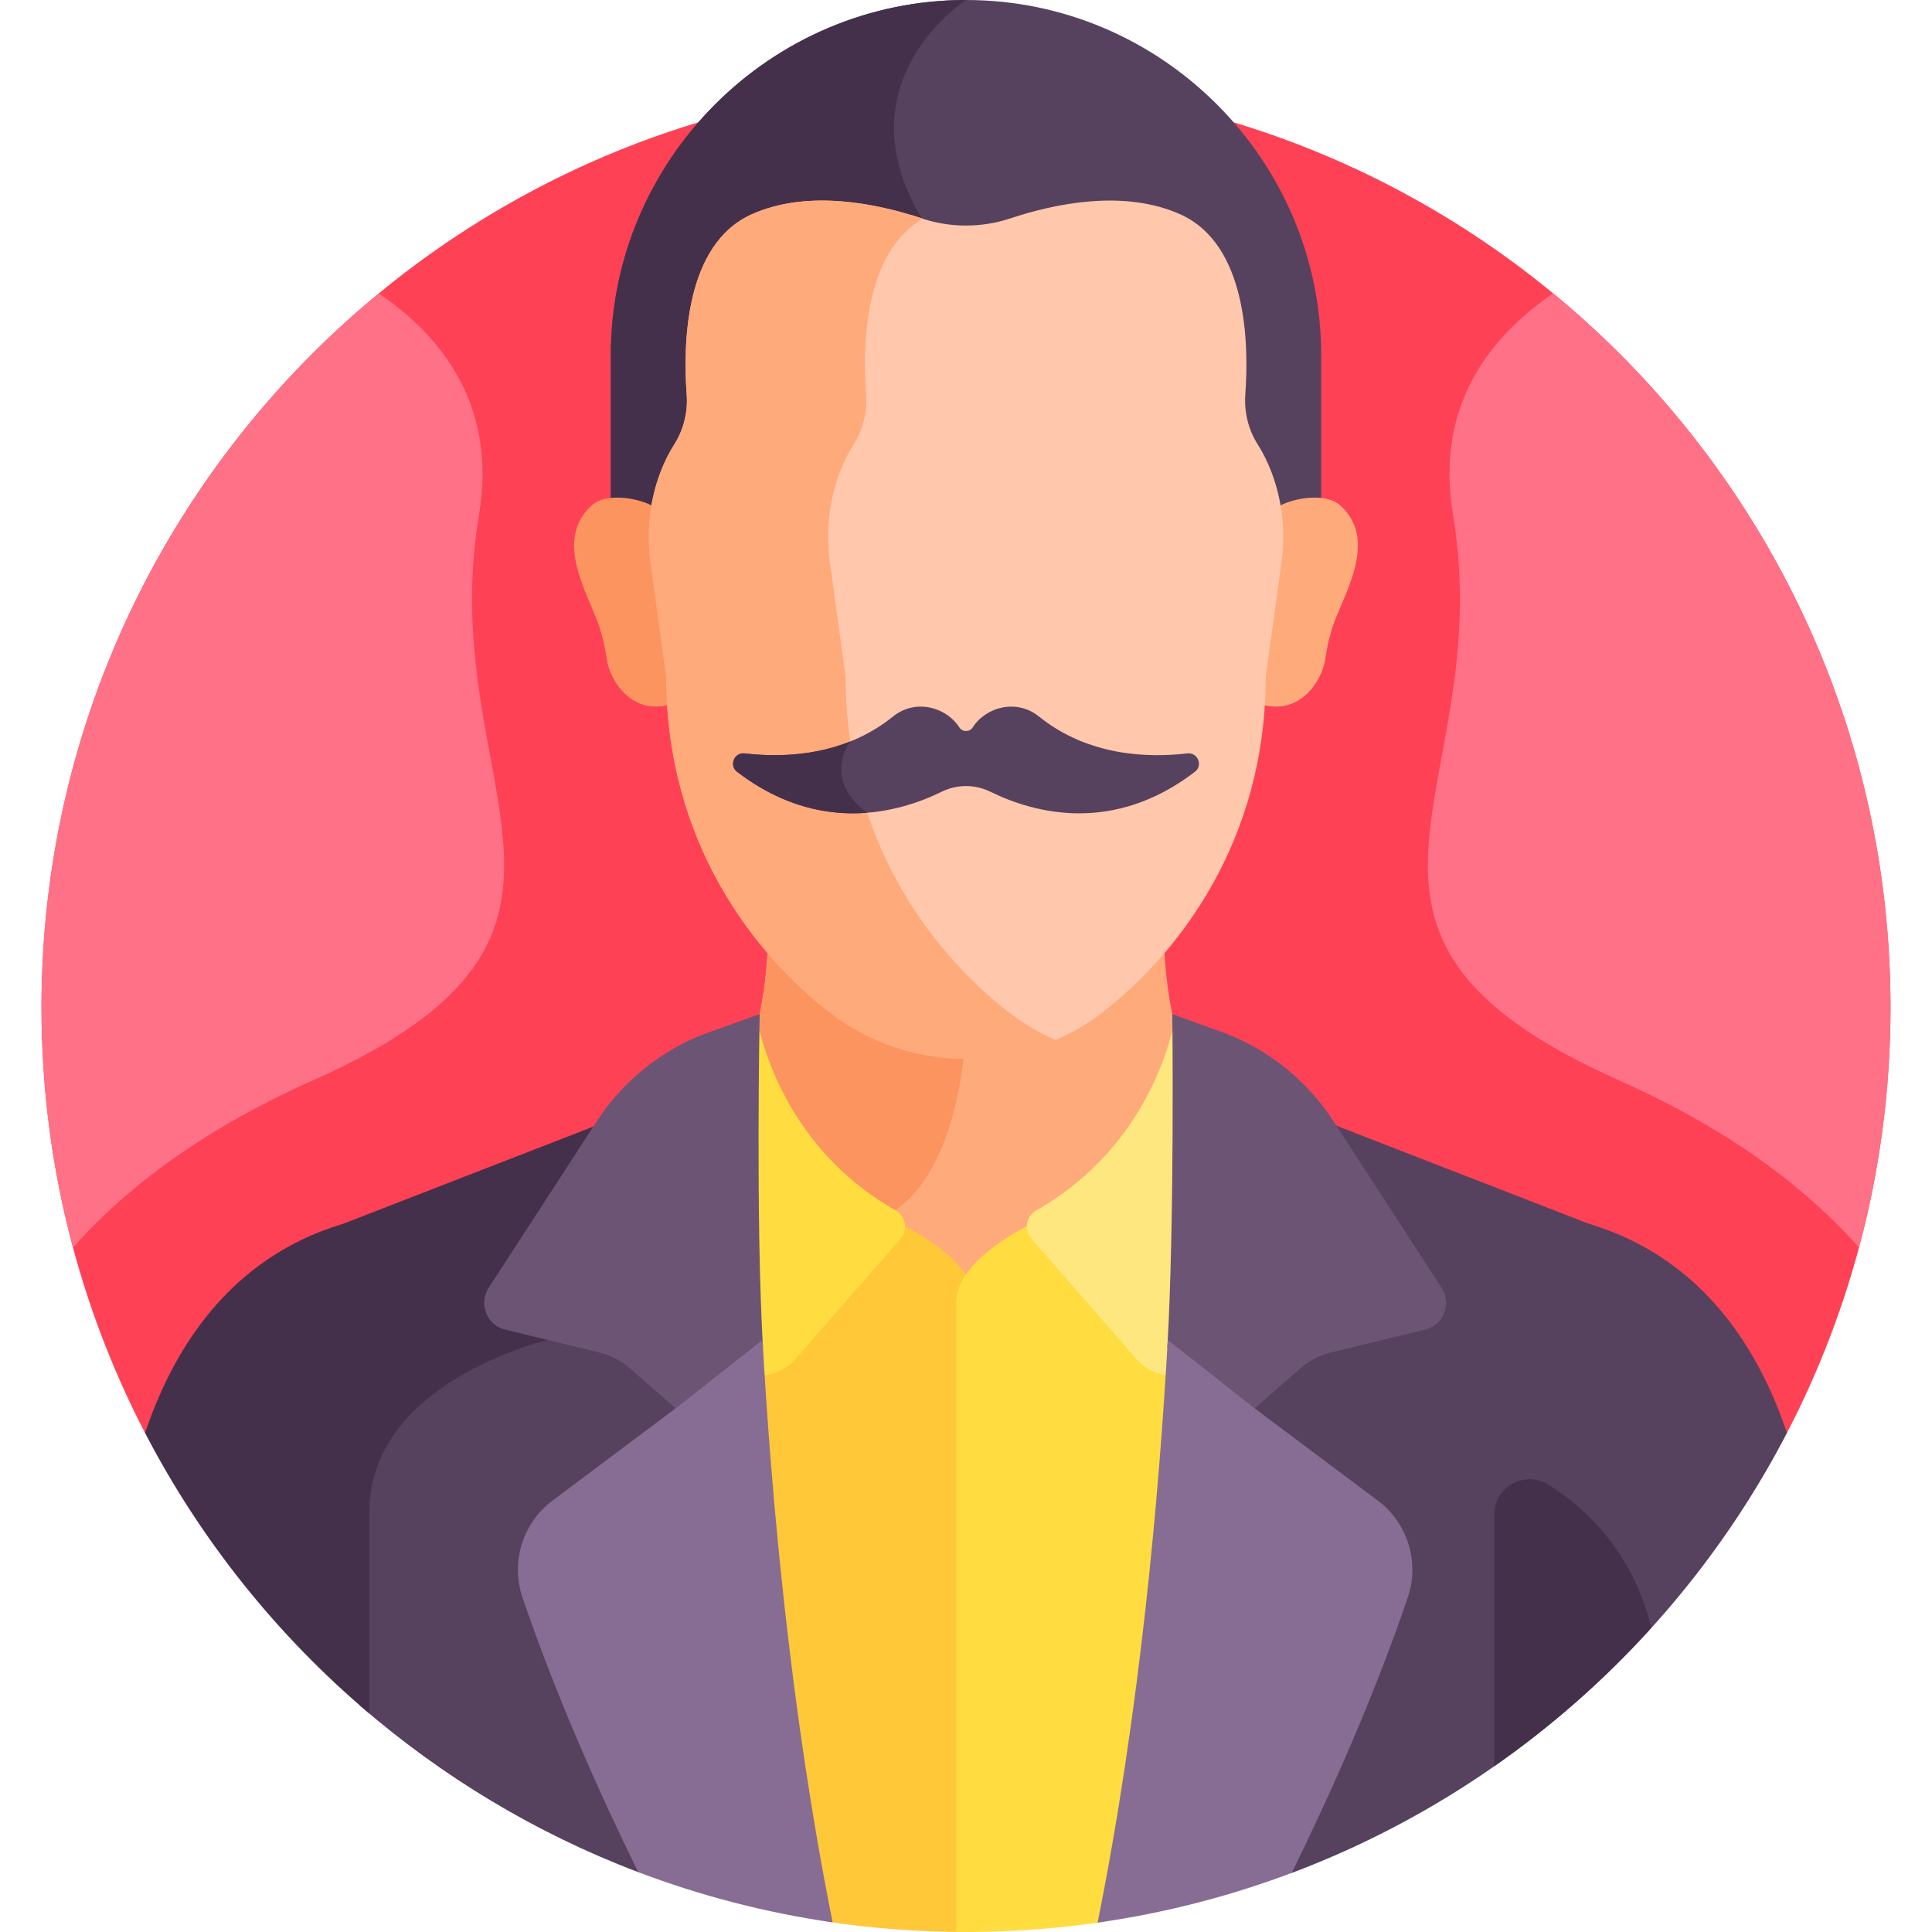
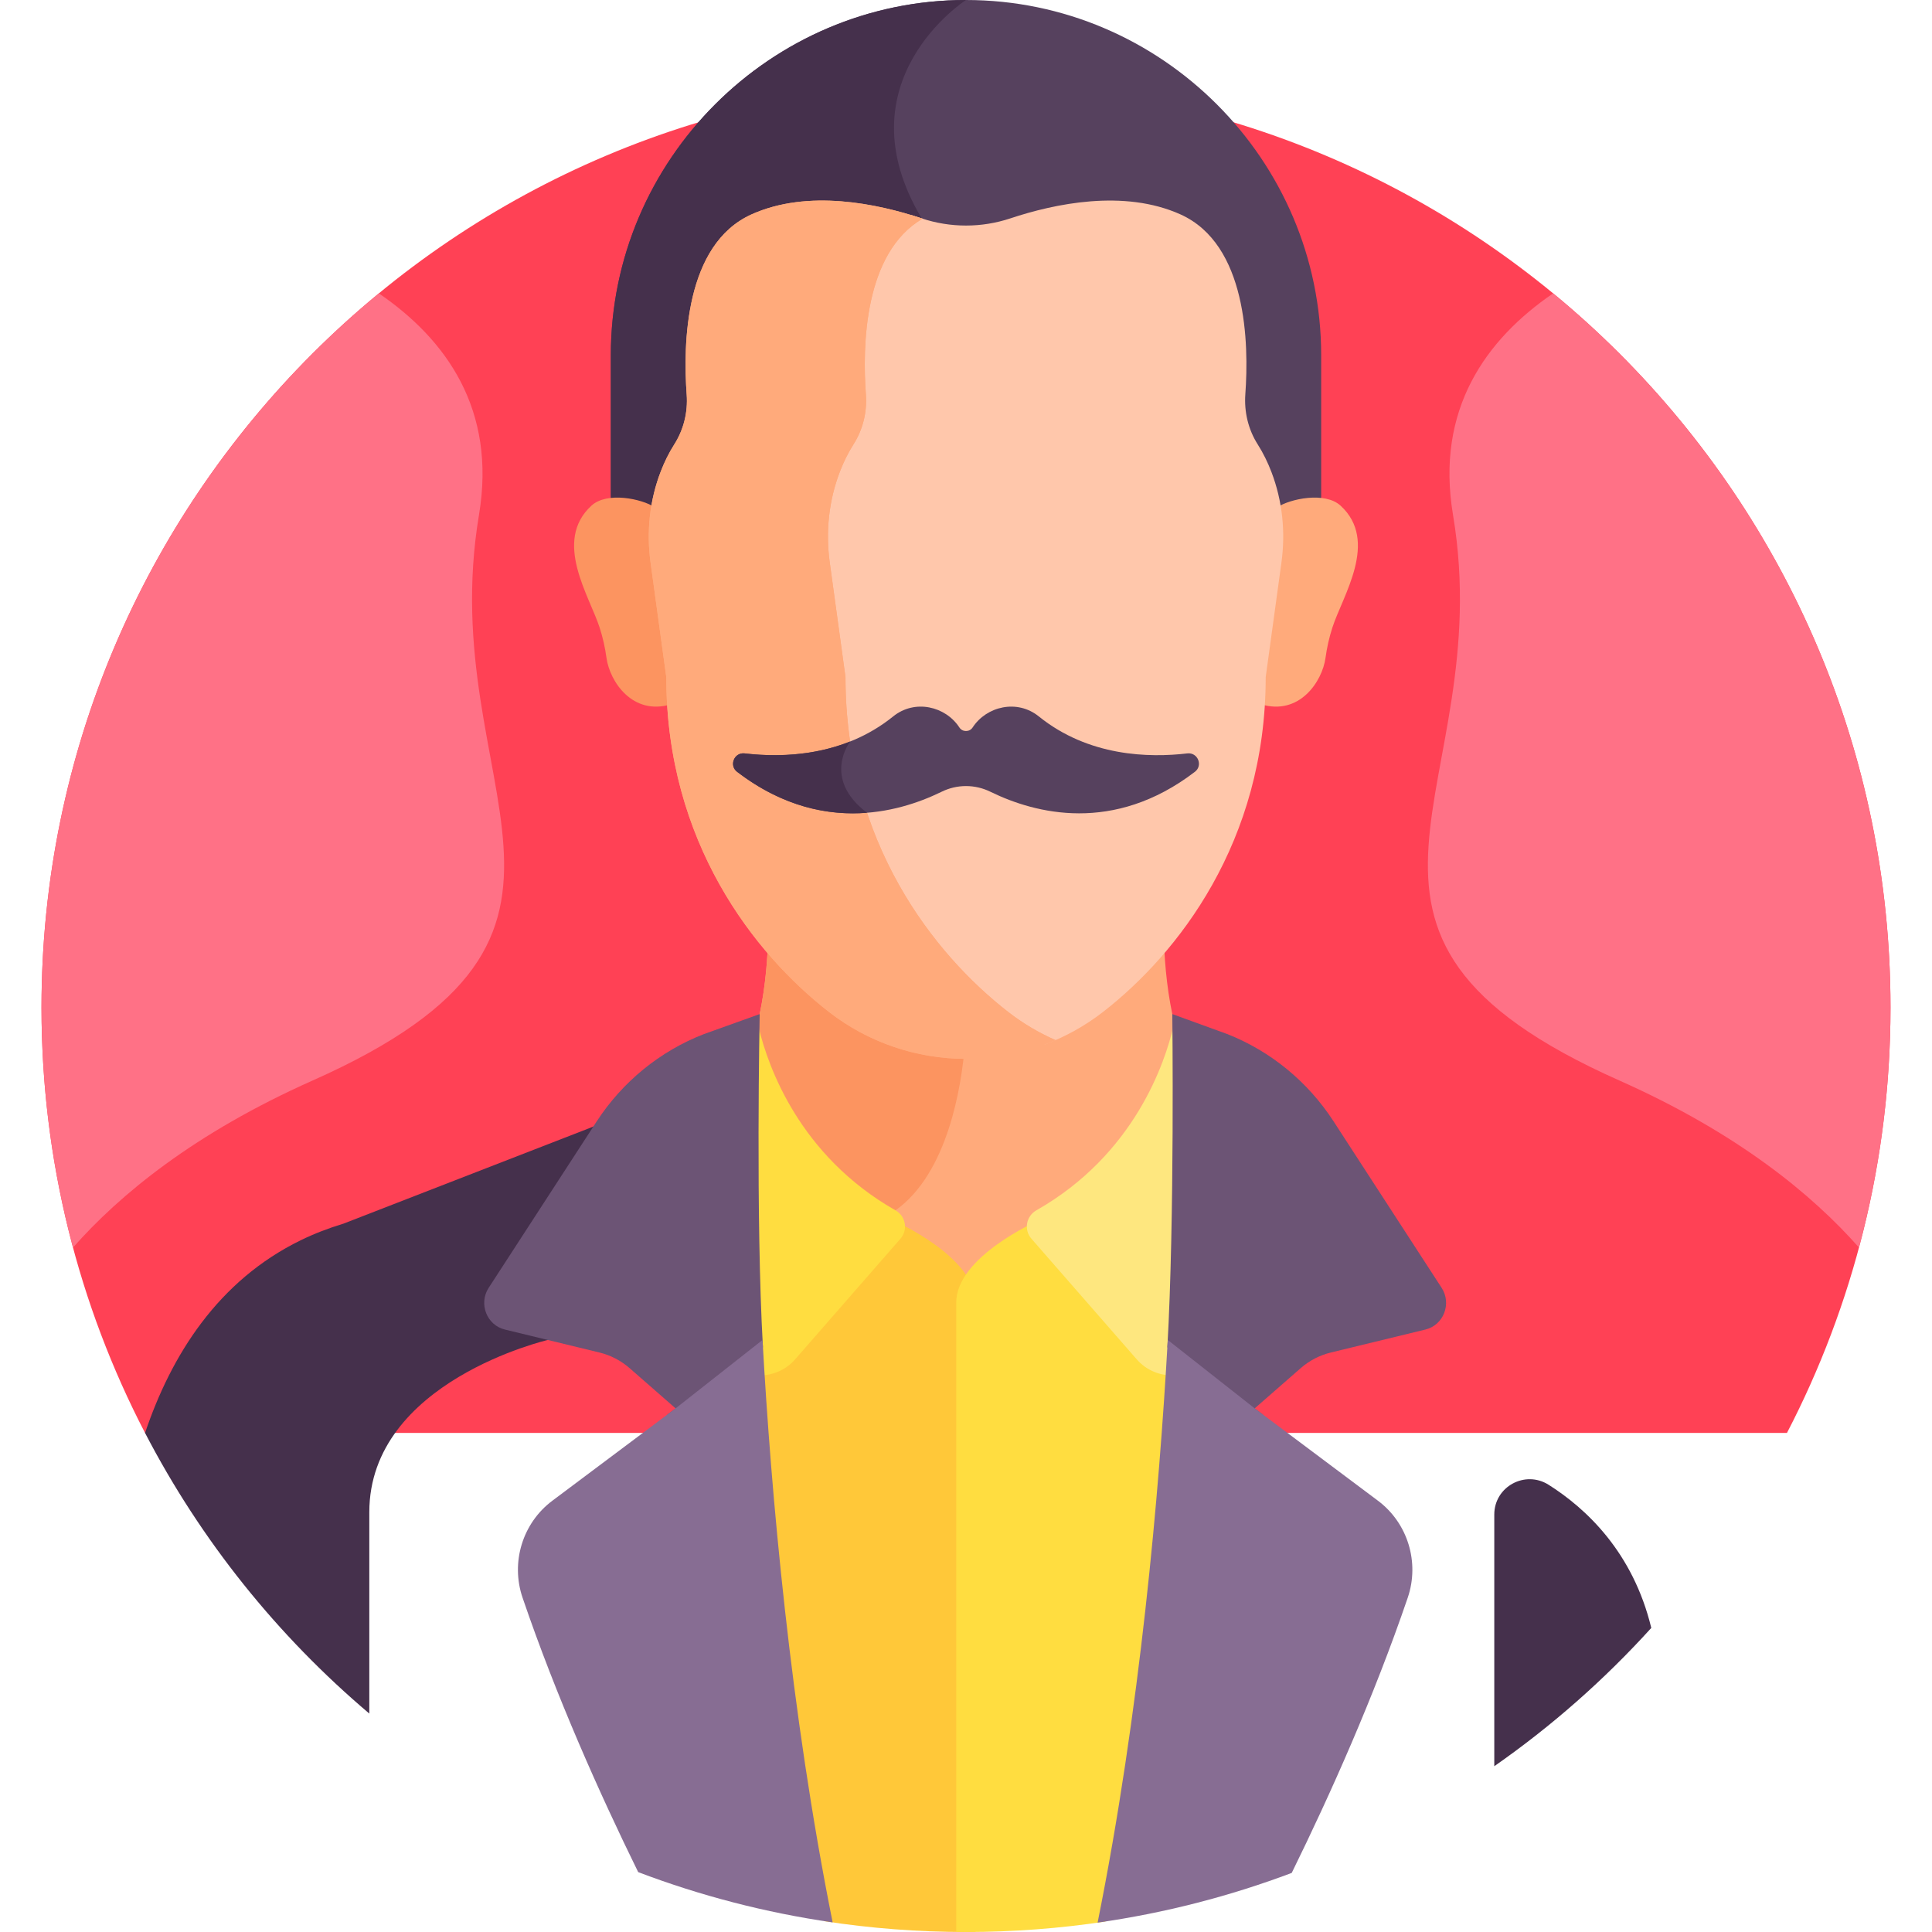
<svg xmlns="http://www.w3.org/2000/svg" width="512" height="512" viewBox="0 0 512 512" fill="none">
  <path d="M38.44 379.746H473.56C491.087 345.995 501.002 307.656 501.002 266.998C501.002 131.687 391.311 21.996 256 21.996C120.689 21.996 10.998 131.687 10.998 266.998C10.998 307.656 20.913 345.995 38.44 379.746Z" fill="#FF4155" />
  <path d="M234.764 326.681C234.764 326.681 249.613 333.195 255.975 342.539C262.336 333.195 277.185 326.681 277.185 326.681L336.975 296.271C331.96 294.723 326.858 293.339 321.643 292.135C311.491 281.983 308.917 262.736 308.454 249.27C303.156 255.441 297.596 260.603 292.283 264.728C281.931 272.767 269.157 277.133 256.001 277.133C242.845 277.133 230.071 272.767 219.72 264.728C214.407 260.602 208.846 255.44 203.548 249.27C203.085 262.736 200.511 281.983 190.359 292.135C185.132 293.341 180.02 294.729 174.994 296.281L234.764 326.681Z" fill="#FFAA7B" />
  <path d="M219.719 264.728C214.406 260.602 208.845 255.44 203.547 249.27C203.219 258.811 201.815 271.24 197.424 281.294C208.042 301.571 225.375 329.228 237.32 320.753C251.293 310.839 254.806 287.602 255.687 277.127C242.642 277.057 229.988 272.702 219.719 264.728Z" fill="#FC9460" />
  <path d="M236.867 323.511L199.022 304.262C199.025 379.058 207.195 452.694 218.413 509.131C230.666 511.018 243.218 512 256 512C256.847 512 257.689 511.977 258.534 511.968C258.534 460.979 258.534 354.403 258.534 345.178C258.534 333.011 236.867 323.511 236.867 323.511Z" fill="#FFC839" />
  <path d="M253.414 345.177V511.967C254.277 511.976 255.135 512 256 512C268.551 512 280.88 511.052 292.922 509.231C303.955 454.16 312.207 381.896 312.727 304.363L275.081 323.51C275.081 323.511 253.414 333.011 253.414 345.177Z" fill="#FFDD40" />
  <path d="M311.014 271.828C308.771 281.52 300.721 305.931 274.644 320.751C271.929 322.294 271.279 325.916 273.333 328.269L301.191 360.176C303.792 363.172 307.377 364.565 310.914 364.498C312.756 335.258 312.962 298.172 312.706 271.828H311.014Z" fill="#FEE77F" />
  <path d="M237.319 320.753C211.837 306.271 203.57 282.633 201.113 272.518H199.277C198.801 301.31 198.793 335.864 200.573 364.475C204.263 364.683 208.055 363.309 210.773 360.178L238.63 328.271C240.685 325.919 240.034 322.296 237.319 320.753Z" fill="#FFDD40" />
  <path d="M256 0C204.231 0 161.875 42.356 161.875 94.125V137.994H350.125V94.125C350.125 42.356 307.769 0 256 0Z" fill="#56415E" />
  <path d="M161.875 94.125V137.994H181.858C210.929 119.723 259.817 83.905 244.26 57.876C222.52 21.501 256 0 256 0C204.231 0 161.875 42.356 161.875 94.125Z" fill="#45304C" />
  <path d="M355.256 133.998C351.153 130.238 341.98 132.144 338.446 134.446C339.22 139.267 339.264 144.199 338.595 149.069L334.425 179.441C334.425 181.889 334.348 184.291 334.206 186.652C344.375 189.719 350.426 180.59 351.277 174.325C351.643 171.628 352.242 168.97 353.073 166.376C355.778 157.929 365.536 143.419 355.256 133.998Z" fill="#FFAA7B" />
  <path d="M156.744 133.998C160.847 130.238 170.02 132.144 173.554 134.446C172.78 139.267 172.736 144.199 173.405 149.069L177.575 179.441C177.575 181.889 177.652 184.291 177.794 186.652C167.625 189.719 161.574 180.59 160.723 174.325C160.357 171.628 159.758 168.97 158.927 166.376C156.222 157.929 146.464 143.419 156.744 133.998Z" fill="#FC9460" />
  <path d="M336.936 125.063C335.997 122.614 334.814 120.134 333.324 117.795C330.799 113.833 329.688 109.147 330.026 104.475C331 91.037 330.478 64.754 312.836 56.816C297.848 50.072 279.464 53.977 267.74 57.875C260.126 60.407 251.874 60.407 244.26 57.875C243.304 57.557 242.299 57.24 241.259 56.927C227.679 67.258 227.345 90.64 228.26 103.088C228.609 107.836 227.44 112.586 224.874 116.612C223.395 118.933 222.212 121.388 221.265 123.82C218.195 131.706 217.3 140.259 218.45 148.633L222.722 179.744C222.722 224.471 246.598 254.872 266.907 270.643C269.993 273.04 273.295 275.107 276.75 276.848C282.302 274.774 287.547 271.876 292.281 268.2C312.112 252.8 335.426 223.115 335.426 179.441L339.596 149.069C340.708 140.973 339.865 132.703 336.936 125.063Z" fill="#FFC7AB" />
  <path d="M267.208 268.2C247.377 252.8 224.064 223.115 224.064 179.441L219.893 149.062C218.77 140.885 219.644 132.533 222.641 124.833C223.565 122.459 224.72 120.061 226.164 117.795C228.67 113.863 229.811 109.225 229.471 104.589C228.528 91.76 228.934 67.022 244.489 57.947C244.413 57.922 244.336 57.901 244.259 57.876C232.534 53.977 214.15 50.072 199.163 56.816C181.471 64.778 180.997 91.188 181.981 104.59C182.322 109.226 181.18 113.864 178.675 117.796C177.231 120.062 176.075 122.46 175.151 124.834C172.154 132.534 171.28 140.886 172.402 149.063L176.573 179.442C176.573 223.116 199.887 252.801 219.717 268.201C230.068 276.239 242.842 280.605 255.998 280.605C264.229 280.605 272.31 278.895 279.743 275.647C275.298 273.703 271.083 271.209 267.208 268.2Z" fill="#FFAA7B" />
  <path d="M267.208 268.2C247.377 252.8 224.064 223.115 224.064 179.441L219.893 149.062C218.77 140.885 219.644 132.533 222.641 124.833C223.565 122.459 224.72 120.061 226.164 117.795C228.67 113.863 229.811 109.225 229.471 104.589C228.528 91.76 228.934 67.022 244.489 57.947C244.413 57.922 244.336 57.901 244.259 57.876C232.534 53.977 214.15 50.072 199.163 56.816C181.471 64.778 180.997 91.188 181.981 104.59C182.322 109.226 181.18 113.864 178.675 117.796C177.231 120.062 176.075 122.46 175.151 124.834C172.154 132.534 171.28 140.886 172.402 149.063L176.573 179.442C176.573 223.116 199.887 252.801 219.717 268.201C230.068 276.239 242.842 280.605 255.998 280.605C264.229 280.605 272.31 278.895 279.743 275.647C275.298 273.703 271.083 271.209 267.208 268.2Z" fill="#FFAA7B" />
  <path d="M314.66 199.659C304.607 200.853 288.5 200.52 275.299 189.859C269.564 185.227 261.42 187.157 257.746 192.801C256.938 194.041 255.062 194.042 254.254 192.801C250.579 187.155 242.437 185.226 236.701 189.858C223.5 200.52 207.393 200.852 197.341 199.658C194.589 199.331 193.135 202.846 195.335 204.531C216.918 221.065 237.707 215.564 249.342 209.917C249.378 209.9 249.414 209.882 249.449 209.864C253.602 207.798 258.4 207.798 262.553 209.864C262.589 209.882 262.624 209.899 262.66 209.917C274.295 215.564 295.083 221.065 316.667 204.531C318.866 202.847 317.411 199.332 314.66 199.659Z" fill="#56415E" />
-   <path d="M432.314 328.685C428.78 326.96 424.982 325.486 420.937 324.267L355.787 298.965C352.266 297.496 348.714 296.11 345.118 294.822C342.282 298.49 338.162 303.251 332.709 308.253C327.408 378.367 308.899 453.074 296.756 496.288L342.321 496.343L342.322 496.35C399.109 474.964 445.857 433.096 473.561 379.747C466.618 359.129 454.222 339.38 432.314 328.685Z" fill="#56415E" />
-   <path d="M191.841 318.22C182.727 312.003 175.813 305.295 170.943 299.758L144.297 351.949C144.297 351.949 95.493 363.277 95.493 399.049V452.067C117.066 470.791 141.934 485.818 169.126 496.133L169.127 496.132L214.658 496.187C201.754 442.773 195.161 371.734 191.841 318.22Z" fill="#56415E" />
  <path d="M166.867 294.826C163.286 296.109 159.748 297.489 156.241 298.952L91.022 324.278C87.011 325.49 83.244 326.951 79.736 328.66C57.797 339.35 45.387 359.113 38.44 379.746C53.259 408.283 73.533 433.526 97.872 454.114C97.872 440.068 97.872 420.003 97.872 400.75C97.872 366.083 145.168 355.105 145.168 355.105L172.527 301.518C170.272 299.063 168.385 296.788 166.867 294.826Z" fill="#45304C" />
  <path d="M133.801 352.343L158.86 358.43C161.818 359.148 164.565 360.576 166.872 362.593L179.044 373.236L176.793 374.922L179.044 375.271L202.187 357.053C200.232 323.047 201.326 268.744 201.326 268.744L186.554 274.042C174.906 278.559 164.944 286.683 158.074 297.267L129.505 341.283C126.777 345.488 128.985 351.173 133.801 352.343Z" fill="#6C5475" />
  <path d="M202.078 355.105L179.045 373.236L146.361 397.719C138.502 403.605 135.283 414.015 138.482 423.397C147.429 449.636 158.88 475.265 169.127 496.133C185.536 502.358 202.785 506.87 220.661 509.453C209.413 453.472 204.352 395.666 202.078 355.105Z" fill="#876D93" />
  <path d="M377.749 352.343L352.689 358.43C349.731 359.148 346.984 360.576 344.677 362.593L332.505 373.236L334.756 374.922L332.505 375.271L309.362 357.053C311.318 323.047 310.672 268.744 310.672 268.744L325.174 274.013C336.71 278.551 346.571 286.632 353.388 297.134L382.044 341.284C384.773 345.488 382.565 351.173 377.749 352.343Z" fill="#6C5475" />
  <path d="M365.19 397.719L332.506 373.236L309.473 355.105C307.198 395.682 302.134 453.517 290.876 509.518C308.716 506.975 325.935 502.513 342.32 496.343C352.594 475.438 364.091 449.724 373.069 423.397C376.268 414.015 373.048 403.605 365.19 397.719Z" fill="#876D93" />
  <path d="M411.6 77.746C393.829 89.891 380.38 108.488 385.063 136.446C397.333 209.699 340.815 247.071 429.146 286.345C460.551 300.309 480.331 316.645 492.648 330.612C498.092 310.326 501.002 289.002 501.002 266.997C501.002 190.773 466.19 122.681 411.6 77.746Z" fill="#FF7186" />
  <path d="M100.4 77.746C118.171 89.891 131.62 108.488 126.937 136.446C114.667 209.699 171.185 247.071 82.854 286.345C51.449 300.309 31.669 316.645 19.352 330.612C13.908 310.326 10.998 289.002 10.998 266.997C10.998 190.773 45.81 122.681 100.4 77.746Z" fill="#FF7186" />
  <path d="M437.608 431.418C432.76 411.378 420.399 399.804 410.401 393.483C404.15 389.531 396 393.98 396 401.375V468.063C411.223 457.443 425.18 445.137 437.608 431.418Z" fill="#45304C" />
  <path d="M225.295 196.511L225.293 196.51C215.069 200.586 204.618 200.525 197.341 199.66C194.589 199.333 193.135 202.848 195.334 204.533C207.581 213.915 219.569 216.198 229.777 215.39C217.687 206.284 225.295 196.511 225.295 196.511Z" fill="#45304C" />
</svg>